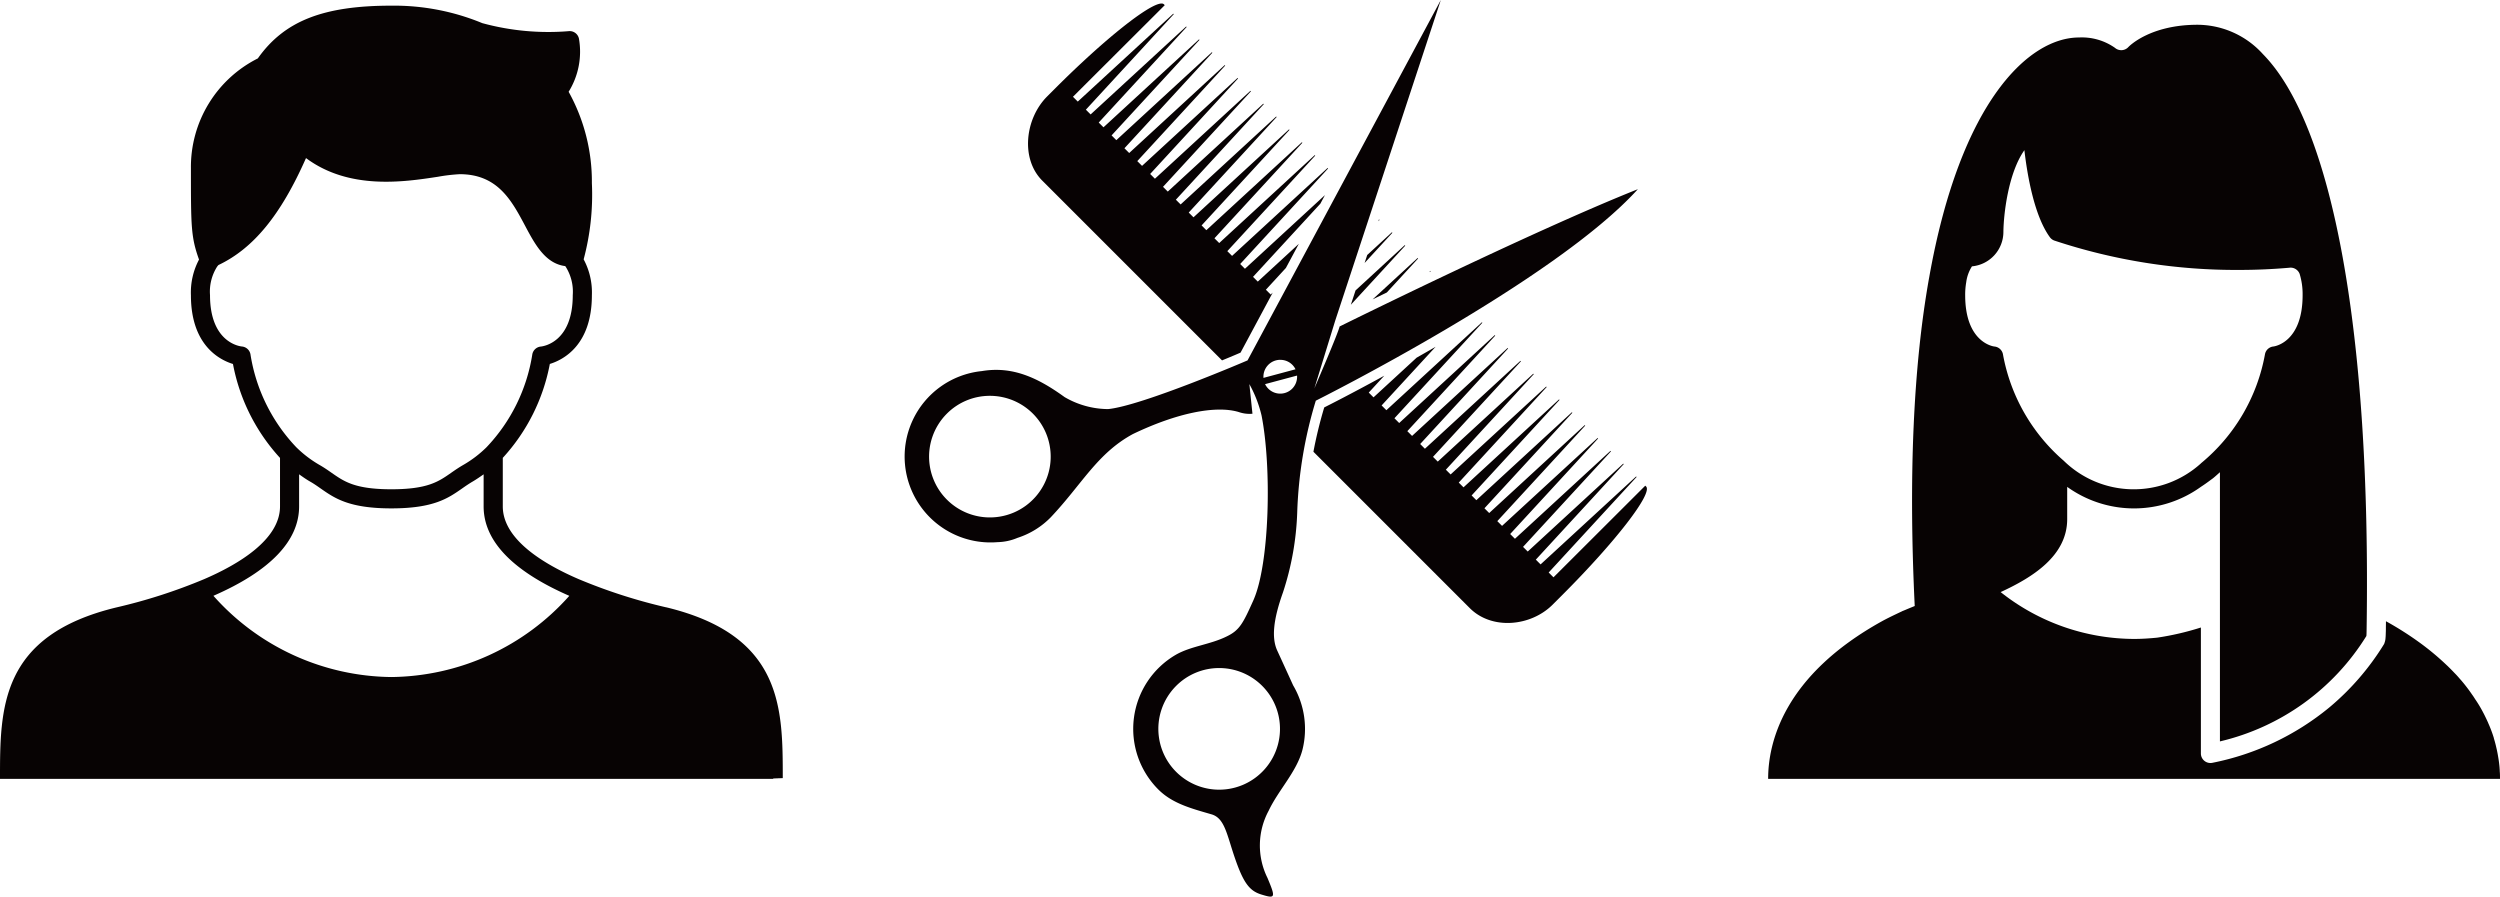
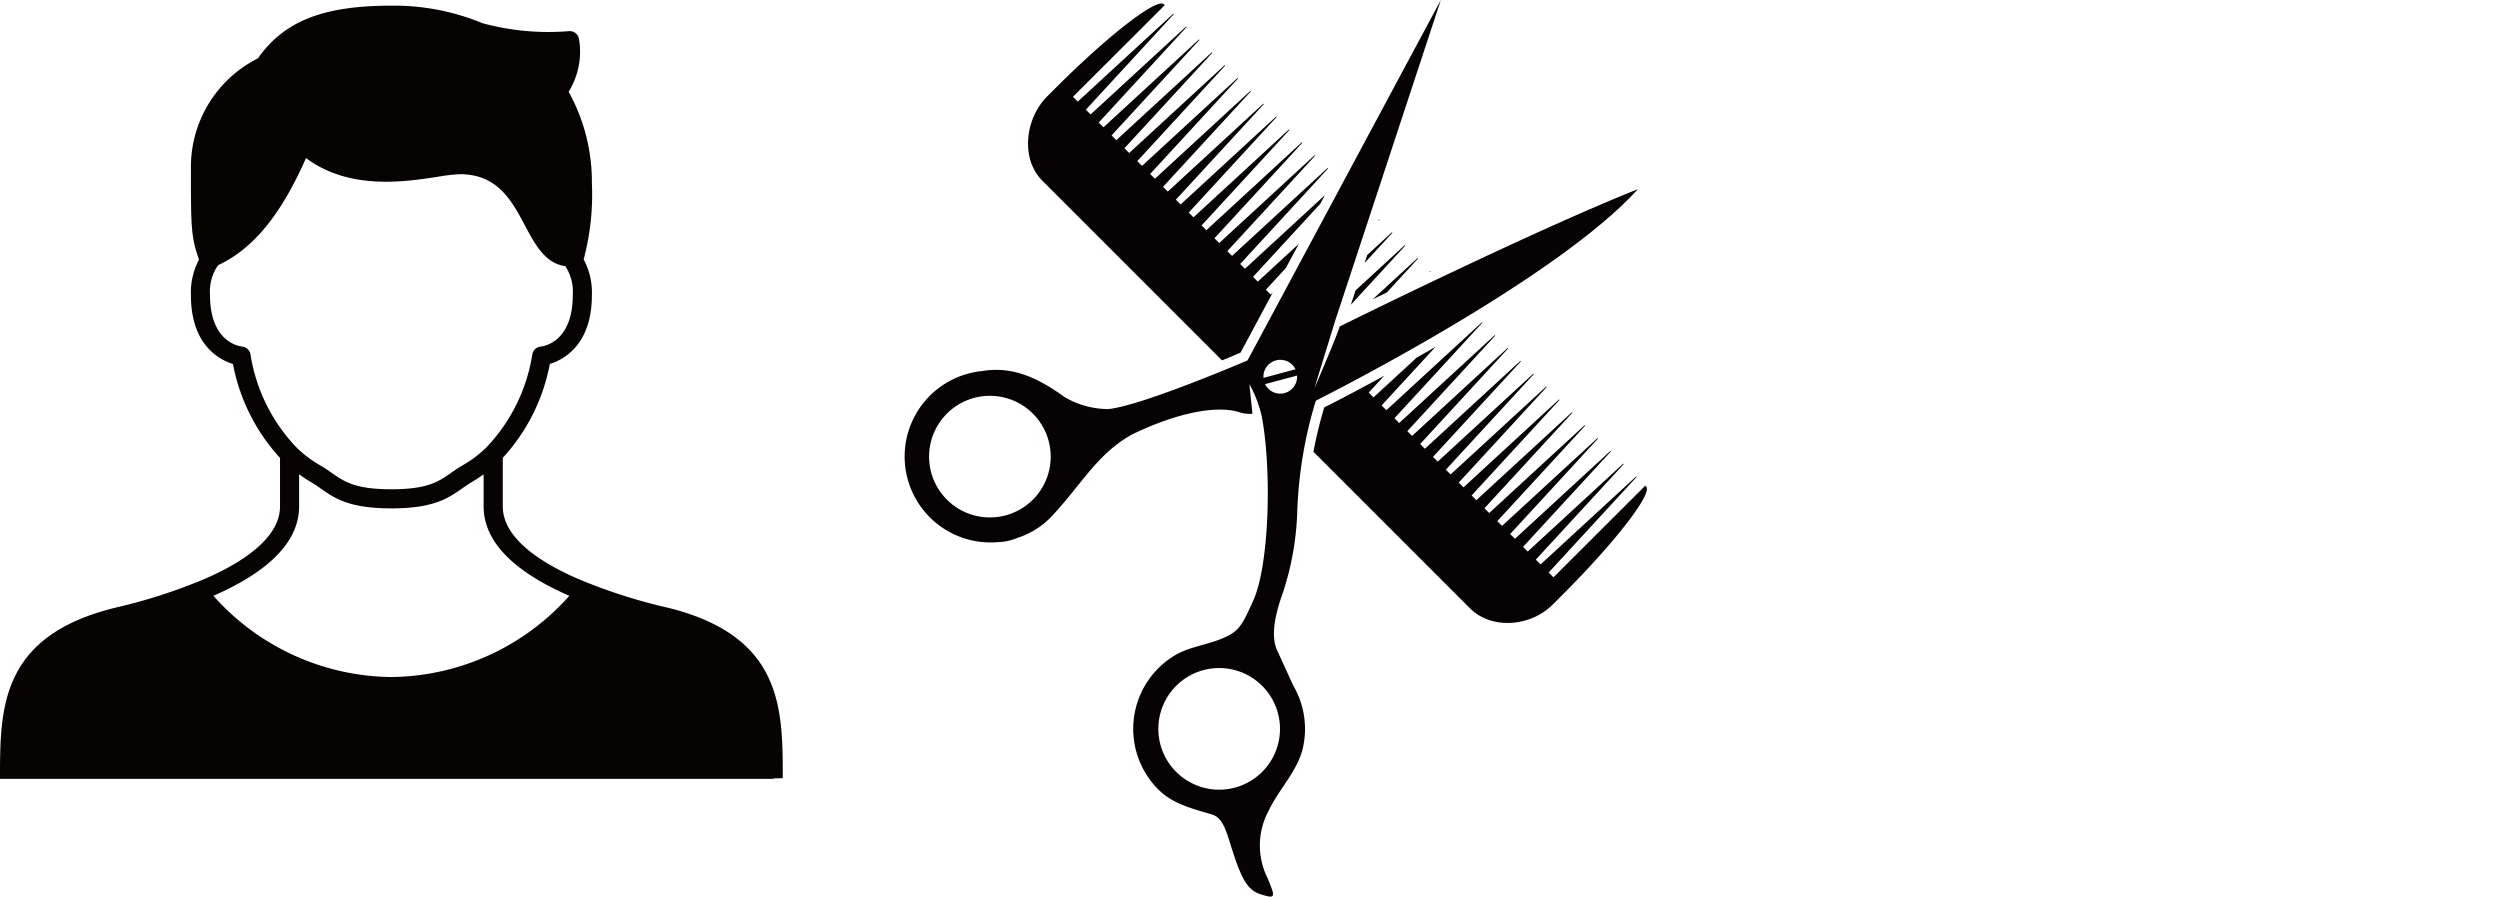
<svg xmlns="http://www.w3.org/2000/svg" width="238.174" height="85.419" viewBox="0 0 238.174 85.419">
  <defs>
    <clipPath id="a">
      <rect width="238.174" height="85.419" transform="translate(0 0)" fill="none" />
    </clipPath>
  </defs>
  <g transform="translate(0 0.001)">
    <g clip-path="url(#a)">
      <path d="M137.266,0,118.853,34.334s-10.1,4.342-13.295,4.639a8.3,8.3,0,0,1-4.136-1.145c-2.615-1.893-5.007-2.96-7.893-2.474a8.183,8.183,0,0,0,1.514,16.295,5.108,5.108,0,0,0,1.89-.407,7.728,7.728,0,0,0,3.167-1.956c2.973-3.139,4.432-6.1,7.839-7.94,4.136-1.985,7.871-2.759,10.082-2.09a3.145,3.145,0,0,0,1.3.16l-.294-2.824a11.733,11.733,0,0,1,1.159,2.982c.977,4.933.777,14.155-.782,17.628-.975,2.173-1.305,2.836-2.525,3.424-1.575.784-3.4.92-4.849,1.747a8.168,8.168,0,0,0-1.664,12.852c1.358,1.354,3.219,1.818,5.06,2.357,1.252.367,1.45,1.914,2.213,4.136.805,2.346,1.376,3.141,2.5,3.491,1.378.427,1.412.337.611-1.575a6.961,6.961,0,0,1,.107-6.382c.935-1.985,2.686-3.737,3.226-5.819a8.182,8.182,0,0,0-.888-6.144c-.5-1.1-1.129-2.476-1.513-3.31-.552-1.2-.378-2.953.548-5.546a27.206,27.206,0,0,0,1.356-7.621,40.919,40.919,0,0,1,1.77-10.64s22.735-11.358,30.683-20.15c-10.2,4.061-28.416,13.081-28.416,13.081-.139.655-2.406,5.9-2.406,5.9l1.993-6.472Zm-26.6.334c-1.151-.009-5.431,3.38-10.106,8.055l-.8.8c-2.093,2.093-2.555,5.925-.462,8.019l17.125,17.125c.978-.4,1.63-.682,1.763-.739l3.065-5.716-.195.18L120.6,27.6l1.906-2.072,1.233-2.3-3.911,3.6-.453-.453,6.413-6.968.441-.823-7.625,7.02-.453-.454,8.375-9.1-.048-.048-9.1,8.376-.453-.453,8.375-9.1-.047-.047-9.1,8.375L115.7,22.7l8.376-9.1-.048-.047-9.1,8.376-.453-.454,8.375-9.1-.047-.048-9.1,8.376-.453-.454,8.375-9.1-.047-.047-9.1,8.375-.454-.453,8.376-9.1-.047-.048-9.1,8.376-.453-.454,8.375-9.1-.047-.047-9.1,8.375-.454-.453,8.376-9.1-.048-.047-9.1,8.376-.454-.454,8.376-9.1-.047-.047-9.1,8.376-.453-.453,8.376-9.1-.048-.048-9.1,8.376-.453-.453,8.376-9.1-.047-.047-9.1,8.376-.453-.454,8.375-9.1-.047-.048-9.1,8.376-.453-.453,8.375-9.1-.047-.047-9.1,8.376-.458-.459L110.966.491l-.08-.08a.306.306,0,0,0-.223-.077M131.38,20.905l-.014.012-.051.158.113-.123Zm1.225,1.224-2.35,2.163-.25.761,2.647-2.877Zm1.224,1.225-4.686,4.313-.449,1.365,5.183-5.63Zm1.225,1.225-4.285,3.944c.432-.211.826-.4,1.353-.66l2.979-3.237Zm1.225,1.224-.133.122.172-.082Zm4.9,4.9-9.1,8.375-.454-.453,5.144-5.589c-.619.36-1.224.706-1.809,1.039l-4.106,3.779L130.4,37.4l1.482-1.609c-3.179,1.742-5.374,2.848-5.723,3.024a41.37,41.37,0,0,0-1.03,4.222l14.9,14.9c2.093,2.093,5.8,1.757,7.893-.336l.924-.924c5.071-5.071,8.629-9.677,7.977-10.329l-.079-.079L148,55l-.458-.458,8.376-9.1-.047-.048-9.1,8.376-.453-.454,8.375-9.1-.047-.047-9.1,8.375L145.1,52.1l8.376-9.1-.048-.047-9.1,8.375-.454-.453,8.376-9.1-.047-.048L143.1,50.1l-.453-.453,8.376-9.1-.048-.047-9.1,8.375-.453-.453,8.376-9.1-.047-.047-9.1,8.376L140.2,47.2l8.375-9.1-.047-.048-9.1,8.376-.453-.453,8.375-9.1-.047-.047L138.2,45.2l-.454-.453,8.376-9.1-.047-.047-9.1,8.376-.453-.453,8.375-9.1-.047-.047-9.1,8.375L135.3,42.3l8.376-9.1-.048-.047-9.1,8.376-.453-.454,8.375-9.1-.047-.048L133.3,40.3l-.453-.454,8.376-9.1Zm-19.2,3.578a1.6,1.6,0,0,1,1.444.9L120.37,36a1.607,1.607,0,0,1,1.6-1.721m1.6,1.5a1.606,1.606,0,0,1-3.047.816Zm-29.263,1.93a5.793,5.793,0,1,1-4.1,1.7,5.776,5.776,0,0,1,4.1-1.7M116.15,63.644a5.794,5.794,0,1,1-4.1,1.7,5.776,5.776,0,0,1,4.1-1.7" fill="#070203" />
      <path d="M63.462,57.859a51.661,51.661,0,0,1-8.342-2.691C51.825,53.748,47.9,51.4,47.9,48.242V43.619a18.208,18.208,0,0,0,4.482-8.947c1.306-.4,4.006-1.809,4.006-6.547a6.658,6.658,0,0,0-.784-3.418,23.816,23.816,0,0,0,.784-7.264,17.626,17.626,0,0,0-2.215-8.7,7.236,7.236,0,0,0,.984-5.055.9.9,0,0,0-1-.718,23.881,23.881,0,0,1-8.188-.761h-.008A22,22,0,0,0,37.287.539C30.792.539,27.08,2,24.563,5.564A11.57,11.57,0,0,0,18.189,16c0,5.568,0,6.578.772,8.729a6.679,6.679,0,0,0-.772,3.4c0,4.738,2.7,6.144,4.006,6.547a18.2,18.2,0,0,0,4.482,8.948v4.622c0,3.153-3.928,5.506-7.226,6.927a51.625,51.625,0,0,1-8.339,2.69C0,60.541,0,67.451,0,74.2H73.664v-.035l.91-.035c0-6.683,0-13.593-11.112-16.275M20.695,25.391a1.025,1.025,0,0,1,.118-.142c3.33-1.584,5.935-4.751,8.34-10.19,4.123,3.07,9.35,2.273,12.569,1.78a16.821,16.821,0,0,1,2.077-.245c3.615,0,4.95,2.511,6.24,4.939.94,1.769,1.923,3.573,3.805,3.816.013.016.021.023.037.042a4.453,4.453,0,0,1,.685,2.734c0,4.43-2.736,4.857-3.038,4.89a.911.911,0,0,0-.813.729,16.538,16.538,0,0,1-4.366,8.866,10.843,10.843,0,0,1-2.242,1.7c-.418.242-.781.493-1.135.74-1.2.839-2.24,1.562-5.685,1.562s-4.482-.723-5.685-1.562c-.354-.247-.717-.5-1.138-.742a10.867,10.867,0,0,1-2.244-1.707,16.541,16.541,0,0,1-4.361-8.862.911.911,0,0,0-.813-.729c-.124-.011-3.038-.319-3.038-4.89a4.434,4.434,0,0,1,.687-2.734M37.287,64.5a22.98,22.98,0,0,1-16.955-7.739c5.411-2.365,8.164-5.23,8.164-8.522V45.186c.346.247.694.492,1.06.7s.691.439,1.006.659c1.332.929,2.709,1.888,6.725,1.888s5.393-.959,6.725-1.888c.315-.22.636-.445,1-.658s.716-.456,1.063-.7v3.056c0,3.292,2.755,6.158,8.164,8.521A23,23,0,0,1,37.287,64.5" fill="#070303" />
-       <path d="M181.2,58.241c-.194.088-.375.177-.561.265-.45.214-.887.429-1.3.653C169.864,64.39,168.45,70.83,168.45,74.2h69.724c0-.228,0-.5-.024-.727,0-.066,0-.131-.01-.2l-.007-.135c-.026-.3-.065-.646-.145-1.1-.023-.131-.045-.27-.082-.44-.025-.129-.053-.268-.075-.339a.2.2,0,0,0-.006-.026c0-.015,0-.028-.009-.042v0c-.025-.121-.055-.24-.093-.385-.008-.033-.019-.065-.028-.1V70.7c-.025-.094-.056-.194-.085-.293l-.02-.069,0-.008,0-.015,0,0a12.048,12.048,0,0,0-.535-1.422l-.011-.023,0-.01q-.2-.447-.428-.894l-.007-.009A11.808,11.808,0,0,0,235.8,66.6c-.008-.013-.018-.024-.026-.037l0-.008-.08-.121c-.061-.1-.126-.188-.193-.281-.011-.015-.022-.036-.034-.051l-.009-.014a.165.165,0,0,1-.016-.021l0,0c-.213-.31-.447-.621-.723-.962-.116-.141-.232-.283-.342-.4-.16-.187-.334-.386-.485-.537l-.015-.014v0c-.206-.218-.426-.444-.652-.663-.024-.022-.045-.048-.069-.07h0l-.005,0h0a25.177,25.177,0,0,0-2.607-2.182,30.651,30.651,0,0,0-3.235-2.055h0c0,.185-.005.376-.007.558,0,.2,0,.363-.008.491-.009.385-.019.473-.026.535a1.518,1.518,0,0,1-.089.454.793.793,0,0,1-.049.136A24.66,24.66,0,0,1,221.91,67.4a25.252,25.252,0,0,1-11.134,5.271.926.926,0,0,1-.189.02.91.91,0,0,1-.909-.91v-12a26.506,26.506,0,0,1-4.172.968c-.727.072-1.454.121-2.194.121A20.549,20.549,0,0,1,190.6,56.407c3.042-1.4,6.341-3.449,6.341-6.953V46.383a10.9,10.9,0,0,0,12.732,0q.462-.3.909-.638c.078-.059.159-.112.237-.173.232-.183.45-.388.673-.585V70.633a22.458,22.458,0,0,0,13.954-10.044l0-.029c.008-.069.017-.176.024-.857.409-27.88-3.2-47.764-9.889-54.555a8.447,8.447,0,0,0-6.214-2.79c-4.542,0-6.527,2.047-6.609,2.135a.918.918,0,0,1-1.27.061,5.489,5.489,0,0,0-3.423-.984c-4.722,0-11.29,5.995-14.275,22.875l-.011.055c-1.506,8.443-1.958,18.957-1.364,31.233-.3.124-.607.247-.9.373-.106.045-.223.089-.328.135m28.5-14.1a9.536,9.536,0,0,1-13.081-.252,17.512,17.512,0,0,1-5.786-10.14.91.91,0,0,0-.809-.736c-.028,0-2.789-.315-2.789-4.891a6.839,6.839,0,0,1,.1-1.235,3.657,3.657,0,0,1,.547-1.513,3.3,3.3,0,0,0,2.994-3.3c.02-1.613.442-5.559,2-7.768.27,2.337.929,6.243,2.429,8.294a.9.9,0,0,0,.417.315,54.962,54.962,0,0,0,17.63,2.8c1.616,0,3.233-.073,4.879-.219a.927.927,0,0,1,.869.6,6.592,6.592,0,0,1,.282,2.022c0,4.5-2.675,4.878-2.777,4.891a.908.908,0,0,0-.808.735,17.491,17.491,0,0,1-6.1,10.393" fill="#070303" />
    </g>
  </g>
</svg>